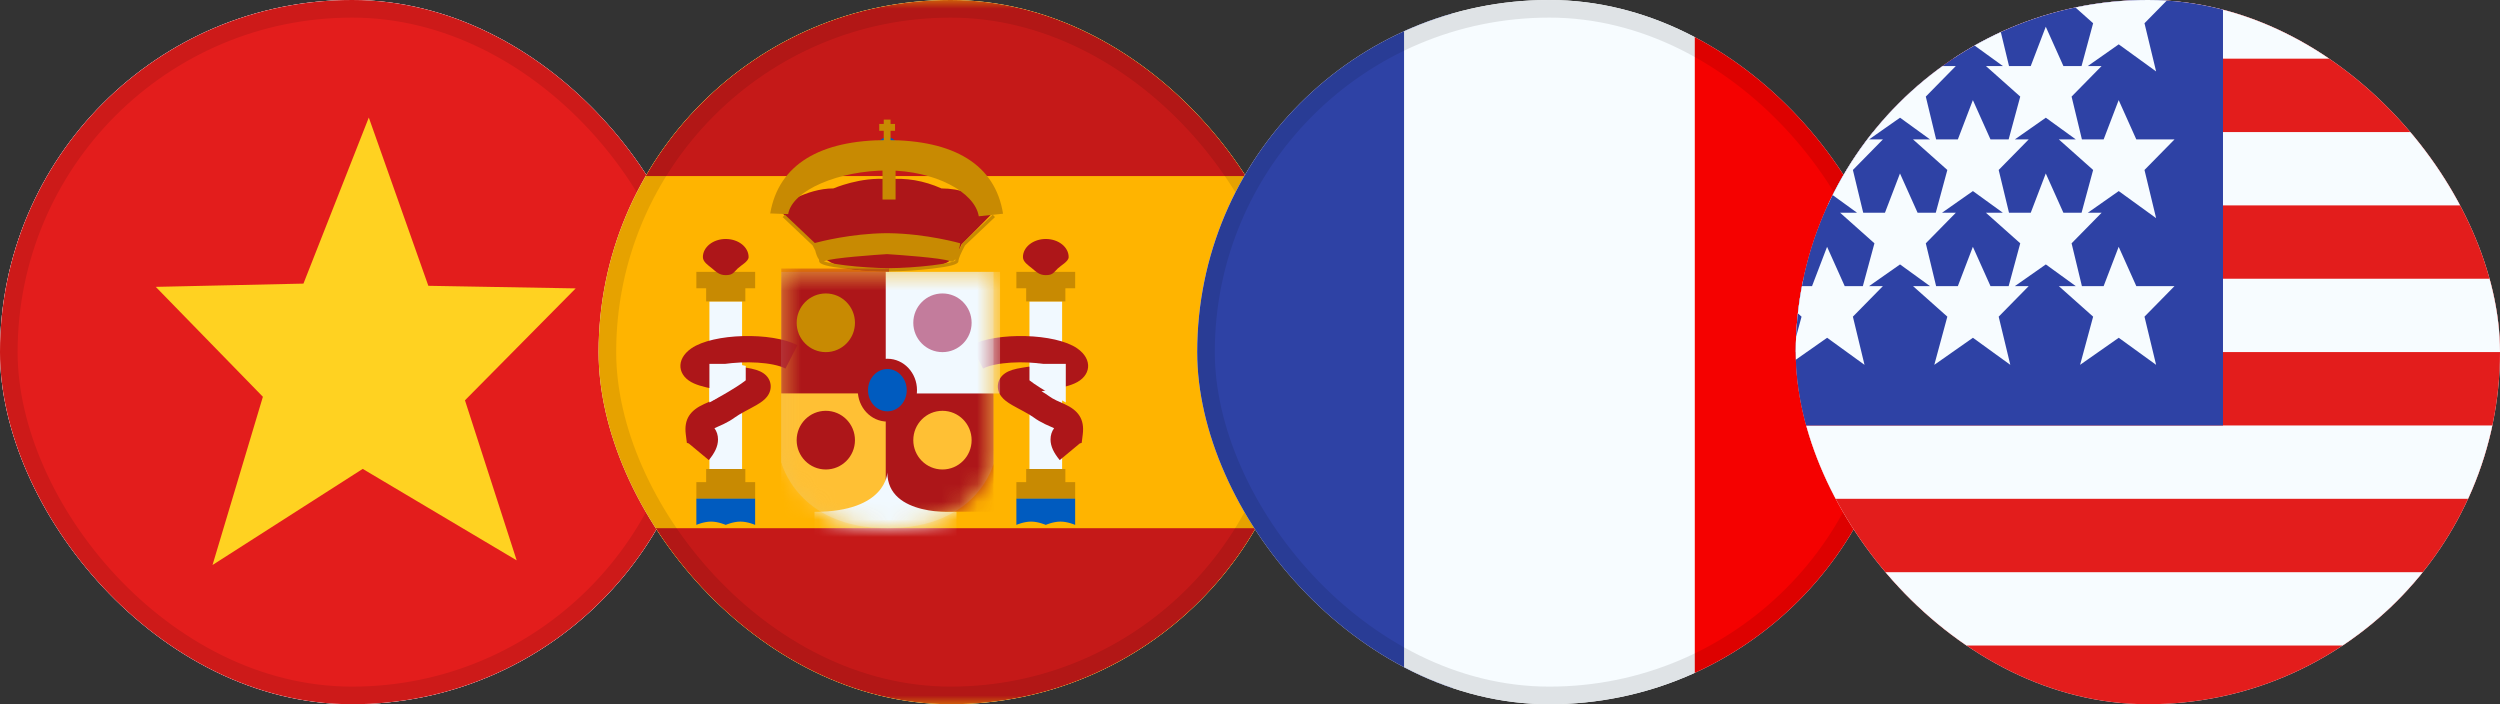
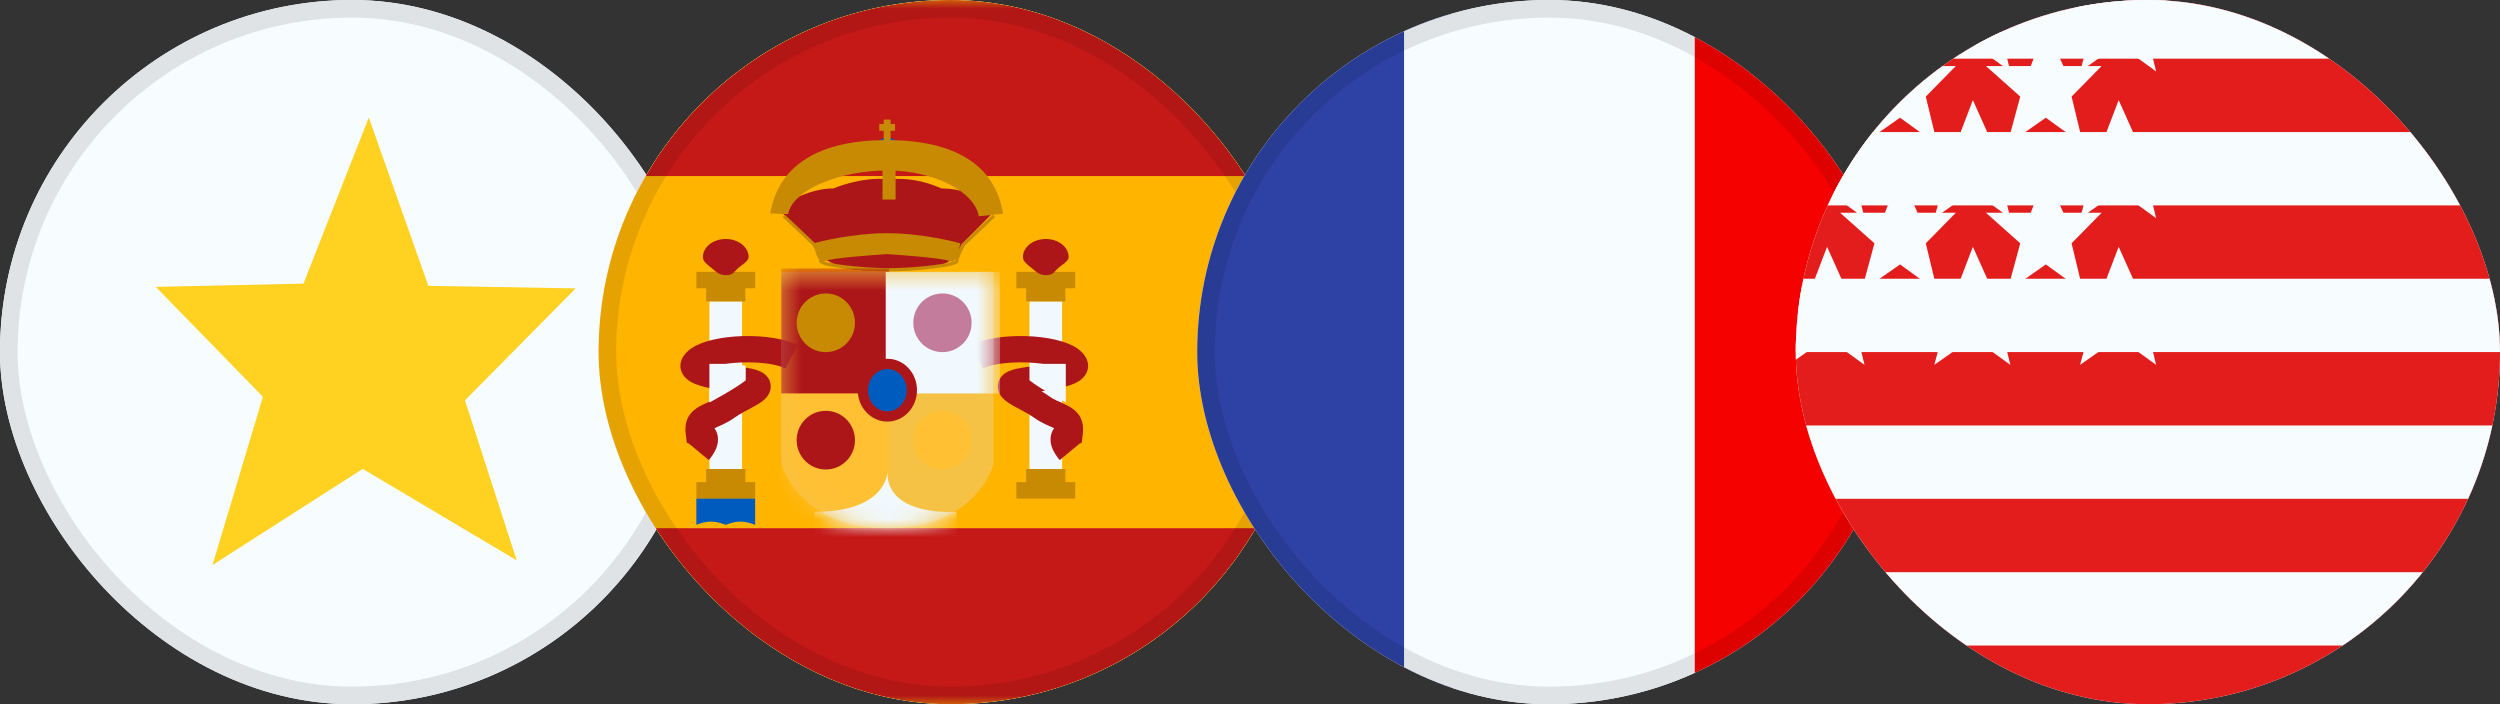
<svg xmlns="http://www.w3.org/2000/svg" width="142" height="40" viewBox="0 0 142 40" fill="none">
  <rect x="0" y="0" width="142" height="40" fill="#333333" stroke="none" />
  <g clip-path="url(#clip0_6758_1264)">
    <g clip-path="url(#clip1_6758_1264)">
      <rect width="53" height="40" transform="translate(-6)" fill="white" />
      <path fill-rule="evenodd" clip-rule="evenodd" d="M-6 0H47V40H-6V0Z" fill="#F7FCFF" />
-       <path fill-rule="evenodd" clip-rule="evenodd" d="M-6 0V40H47V0H-6Z" fill="#E31D1C" />
      <mask id="mask0_6758_1264" style="mask-type:luminance" maskUnits="userSpaceOnUse" x="-6" y="0" width="53" height="40">
        <path fill-rule="evenodd" clip-rule="evenodd" d="M-6 0V40H47V0H-6Z" fill="white" />
      </mask>
      <g mask="url(#mask0_6758_1264)">
        <path fill-rule="evenodd" clip-rule="evenodd" d="M20.602 26.633L12.071 32.092L14.932 22.537L8.847 16.294L17.236 16.109L20.948 6.676L24.33 16.234L32.699 16.381L26.41 22.738L29.347 31.828L20.602 26.633Z" fill="#FFD221" />
      </g>
    </g>
  </g>
  <rect x="0.5" y="0.5" width="39" height="39" rx="19.5" stroke="black" stroke-opacity="0.1" style="mix-blend-mode:multiply" />
  <g clip-path="url(#clip2_6758_1264)">
    <g clip-path="url(#clip3_6758_1264)">
      <rect width="53" height="40" transform="translate(32)" fill="white" />
      <path fill-rule="evenodd" clip-rule="evenodd" d="M32 0V40H85V0H32Z" fill="#FFB400" />
      <mask id="mask1_6758_1264" style="mask-type:luminance" maskUnits="userSpaceOnUse" x="32" y="0" width="53" height="40">
        <path fill-rule="evenodd" clip-rule="evenodd" d="M32 0V40H85V0H32Z" fill="white" />
      </mask>
      <g mask="url(#mask1_6758_1264)">
        <path fill-rule="evenodd" clip-rule="evenodd" d="M32 0V10H85V0H32Z" fill="#C51918" />
        <path fill-rule="evenodd" clip-rule="evenodd" d="M32 30V40H85V30H32Z" fill="#C51918" />
        <rect x="40.295" y="17.121" width="1.855" height="9.707" fill="#F1F9FF" />
        <path fill-rule="evenodd" clip-rule="evenodd" d="M42.892 15.441H39.553V16.375H40.109V17.121H42.335V16.375H42.892V15.441Z" fill="#C88A02" />
-         <path fill-rule="evenodd" clip-rule="evenodd" d="M42.335 27.387H42.892V28.321H39.553V27.387H40.109V26.641H42.335V27.387Z" fill="#C88A02" />
+         <path fill-rule="evenodd" clip-rule="evenodd" d="M42.335 27.387H42.892V28.321H39.553V27.387H40.109V26.641H42.335V27.387" fill="#C88A02" />
        <path fill-rule="evenodd" clip-rule="evenodd" d="M41.222 15.628C41.626 15.628 41.667 15.475 41.905 15.246C42.09 15.069 42.521 14.849 42.521 14.601C42.521 14.034 41.94 13.574 41.222 13.574C40.505 13.574 39.924 14.034 39.924 14.601C39.924 14.877 40.22 15.062 40.445 15.246C40.681 15.441 40.854 15.628 41.222 15.628Z" fill="#AD1619" />
        <path fill-rule="evenodd" clip-rule="evenodd" d="M39.553 28.32H42.892V29.814C42.892 29.814 42.474 29.627 42.057 29.627C41.64 29.627 41.222 29.814 41.222 29.814C41.222 29.814 40.805 29.627 40.388 29.627C39.97 29.627 39.553 29.814 39.553 29.814V28.32Z" fill="#005BBF" />
        <mask id="mask2_6758_1264" style="mask-type:luminance" maskUnits="userSpaceOnUse" x="39" y="28" width="4" height="2">
          <path fill-rule="evenodd" clip-rule="evenodd" d="M39.553 28.32H42.892V29.814C42.892 29.814 42.474 29.627 42.057 29.627C41.64 29.627 41.222 29.814 41.222 29.814C41.222 29.814 40.805 29.627 40.388 29.627C39.97 29.627 39.553 29.814 39.553 29.814V28.32Z" fill="white" />
        </mask>
        <g mask="url(#mask2_6758_1264)">
</g>
        <rect x="58.473" y="17.121" width="1.855" height="9.707" fill="#F1F9FF" />
        <path fill-rule="evenodd" clip-rule="evenodd" d="M61.069 15.441H57.73V16.375H58.287V17.121H60.513V16.375H61.069V15.441Z" fill="#C88A02" />
        <path fill-rule="evenodd" clip-rule="evenodd" d="M60.513 27.387H61.069V28.321H57.73V27.387H58.287V26.641H60.513V27.387Z" fill="#C88A02" />
        <path fill-rule="evenodd" clip-rule="evenodd" d="M59.402 15.628C59.806 15.628 59.847 15.475 60.085 15.246C60.27 15.069 60.7 14.849 60.7 14.601C60.7 14.034 60.119 13.574 59.402 13.574C58.685 13.574 58.103 14.034 58.103 14.601C58.103 14.877 58.4 15.062 58.624 15.246C58.861 15.441 59.034 15.628 59.402 15.628Z" fill="#AD1619" />
-         <path fill-rule="evenodd" clip-rule="evenodd" d="M57.73 28.32H61.069V29.814C61.069 29.814 60.652 29.627 60.235 29.627C59.817 29.627 59.4 29.814 59.4 29.814C59.4 29.814 58.983 29.627 58.565 29.627C58.148 29.627 57.73 29.814 57.73 29.814V28.32Z" fill="#005BBF" />
        <mask id="mask3_6758_1264" style="mask-type:luminance" maskUnits="userSpaceOnUse" x="57" y="28" width="5" height="2">
          <path fill-rule="evenodd" clip-rule="evenodd" d="M57.73 28.32H61.069V29.814C61.069 29.814 60.652 29.627 60.235 29.627C59.817 29.627 59.4 29.814 59.4 29.814C59.4 29.814 58.983 29.627 58.565 29.627C58.148 29.627 57.73 29.814 57.73 29.814V28.32Z" fill="white" />
        </mask>
        <g mask="url(#mask3_6758_1264)">
</g>
        <path fill-rule="evenodd" clip-rule="evenodd" d="M40.261 26.134C40.596 25.726 40.783 25.355 40.783 24.96C40.783 24.712 40.709 24.497 40.581 24.322L40.602 24.312C40.6 24.313 40.969 24.151 41.098 24.089C41.336 23.974 41.547 23.852 41.752 23.702C41.883 23.606 42.058 23.502 42.326 23.357C42.372 23.332 42.497 23.265 42.577 23.223L42.645 23.186C42.775 23.116 42.871 23.063 42.962 23.011C43.242 22.847 43.427 22.712 43.568 22.531C43.904 22.103 43.834 21.523 43.364 21.201C43.134 21.043 42.823 20.953 42.368 20.881L42.273 20.867C42.118 20.842 41.819 20.796 41.716 20.78C41.498 20.745 41.304 20.713 41.13 20.683C42.271 20.492 43.899 20.562 44.615 20.934L45.296 19.607C43.837 18.849 40.511 18.926 39.268 19.787C38.357 20.419 38.479 21.373 39.427 21.784C39.824 21.956 40.34 22.07 41.296 22.224C41.136 22.318 41.003 22.403 40.879 22.494C40.754 22.586 40.619 22.664 40.456 22.742C40.378 22.78 40.147 22.882 40.041 22.929L40.041 22.929L40.041 22.929L39.988 22.952C39.216 23.306 38.841 23.795 38.953 24.677L39.014 25.155L39.122 25.188L40.261 26.134ZM39.307 24.898L39.305 24.905L39.306 24.9L39.307 24.898ZM59.67 24.96C59.67 25.355 59.857 25.726 60.192 26.134L61.331 25.188L61.44 25.155L61.5 24.677C61.612 23.795 61.237 23.306 60.465 22.952L60.412 22.929L60.412 22.929C60.306 22.882 60.075 22.78 59.997 22.742C59.834 22.664 59.7 22.586 59.574 22.494C59.45 22.403 59.318 22.318 59.157 22.224C60.113 22.07 60.63 21.956 61.026 21.784C61.974 21.373 62.096 20.419 61.185 19.787C59.943 18.926 56.617 18.849 55.157 19.607L55.838 20.934C56.554 20.562 58.182 20.492 59.323 20.683C59.15 20.713 58.955 20.745 58.737 20.78C58.634 20.796 58.336 20.842 58.18 20.866L58.18 20.867L58.086 20.881C57.63 20.953 57.319 21.043 57.089 21.201C56.619 21.523 56.549 22.103 56.885 22.531C57.026 22.712 57.212 22.847 57.492 23.011C57.582 23.063 57.678 23.116 57.808 23.186L57.877 23.223C57.956 23.265 58.081 23.332 58.127 23.357C58.395 23.502 58.57 23.606 58.701 23.702C58.906 23.852 59.117 23.974 59.355 24.089C59.484 24.151 59.853 24.313 59.851 24.312L59.873 24.322C59.744 24.497 59.67 24.712 59.67 24.96Z" fill="#AD1619" />
        <path d="M41.811 20.668L42.358 20.782V21.603C41.775 22.071 40.295 22.861 40.295 22.861V20.668H41.811Z" fill="#F1F9FF" />
        <path d="M59.021 20.668L58.474 20.782V21.603C59.057 22.071 60.537 22.861 60.537 22.861V20.668H59.021Z" fill="#F1F9FF" />
        <path fill-rule="evenodd" clip-rule="evenodd" d="M47.341 10.702C45.775 10.702 44.344 11.736 44.344 11.736V12.009L46.215 13.9C46.215 13.9 46.741 15.719 50.427 15.293C50.428 15.296 50.429 15.298 50.429 15.298C50.429 15.298 52.871 15.23 53.042 15.173C53.111 15.15 53.181 15.13 53.253 15.108C53.732 14.968 54.278 14.807 54.603 13.901L56.474 12.01V11.737C55.519 11.047 54.52 10.703 53.476 10.703C52.475 10.257 51.462 10.084 50.437 10.184C50.437 10.18 50.437 10.178 50.437 10.178C48.895 10.027 47.341 10.702 47.341 10.702ZM50.428 10.29C50.42 10.381 50.408 10.524 50.395 10.704C50.412 10.573 50.424 10.435 50.428 10.29Z" fill="#AD1619" />
        <path fill-rule="evenodd" clip-rule="evenodd" d="M44.455 12.331L44.582 12.195L46.281 13.803C46.601 13.717 48.353 13.267 50.309 13.245V13.244L50.384 13.244L50.458 13.244V13.245C52.624 13.27 54.539 13.818 54.539 13.818C54.539 13.818 54.518 13.995 54.468 14.204C54.521 14.095 54.584 13.974 54.656 13.84L54.674 13.816L56.387 12.195L56.514 12.331L54.812 13.942C54.564 14.402 54.439 14.706 54.439 14.832C54.439 15.024 53.941 15.139 52.97 15.256C52.21 15.348 51.312 15.409 50.577 15.419V15.42C50.547 15.42 50.516 15.42 50.484 15.42C50.453 15.42 50.422 15.42 50.392 15.42V15.419C49.657 15.409 48.759 15.348 47.998 15.256C47.027 15.139 46.53 15.024 46.53 14.832C46.53 14.808 46.525 14.777 46.516 14.74C46.419 14.615 46.351 14.412 46.305 14.228C46.262 14.141 46.212 14.045 46.157 13.942L44.455 12.331ZM53.951 14.835C54.081 14.896 54.185 14.835 54.268 14.718C54.261 14.75 54.256 14.78 54.254 14.806C54.243 14.814 54.227 14.822 54.205 14.832C54.144 14.857 54.05 14.885 53.929 14.913C53.691 14.967 53.351 15.022 52.948 15.071C52.162 15.166 51.227 15.228 50.484 15.233C49.741 15.228 48.806 15.166 48.02 15.071C47.618 15.022 47.278 14.967 47.04 14.913C46.938 14.889 46.855 14.866 46.796 14.844C46.803 14.841 46.809 14.838 46.816 14.835C47.222 14.644 49.901 14.465 50.384 14.434C50.867 14.465 53.546 14.644 53.951 14.835ZM54.461 14.801C54.46 14.801 54.459 14.802 54.459 14.804L54.46 14.802L54.461 14.801Z" fill="#C88A02" />
        <path fill-rule="evenodd" clip-rule="evenodd" d="M50.406 8.913C50.714 8.913 50.963 8.662 50.963 8.353C50.963 8.044 50.714 7.793 50.406 7.793C50.099 7.793 49.85 8.044 49.85 8.353C49.85 8.662 50.099 8.913 50.406 8.913Z" fill="#005BBF" />
        <path fill-rule="evenodd" clip-rule="evenodd" d="M50.197 6.795H50.584V7.041H50.837V7.43H50.584V8.207H50.837V8.596H49.941V8.207H50.197V7.43H49.941V7.041H50.197V6.795Z" fill="#C88A02" />
        <rect x="50.127" y="8.908" width="0.742" height="2.427" fill="#C88A02" />
        <path d="M44.767 12.162L43.748 12.123C44.229 9.327 46.596 7.957 50.38 7.957C54.169 7.957 56.528 9.333 56.973 12.139L55.594 12.285C55.378 10.919 53.105 9.683 50.4 9.683C47.69 9.683 45.004 10.785 44.767 12.162Z" fill="#C88A02" />
        <path opacity="0.3" fill-rule="evenodd" clip-rule="evenodd" d="M44.375 15.441H56.432V26.343C56.432 26.343 55.537 30.001 50.404 30.001C45.271 30.001 44.375 26.246 44.375 26.246V15.441Z" fill="#E1E5E8" />
        <mask id="mask4_6758_1264" style="mask-type:luminance" maskUnits="userSpaceOnUse" x="44" y="15" width="13" height="16">
          <path fill-rule="evenodd" clip-rule="evenodd" d="M44.375 15.441H56.432V26.343C56.432 26.343 55.537 30.001 50.404 30.001C45.271 30.001 44.375 26.246 44.375 26.246V15.441Z" fill="white" />
        </mask>
        <g mask="url(#mask4_6758_1264)">
          <rect x="44.375" y="22.162" width="6.122" height="7.28" fill="#FFC034" />
          <rect x="44.375" y="15.254" width="6.122" height="7.093" fill="#AD1619" />
-           <rect x="50.31" y="21.975" width="6.122" height="7.093" fill="#AD1619" />
          <rect x="50.31" y="15.441" width="6.492" height="6.907" fill="#F1F9FF" />
          <path fill-rule="evenodd" clip-rule="evenodd" d="M54.331 29.073C54.331 29.073 50.402 29.384 50.402 26.834C50.402 26.834 50.364 29.073 46.262 29.073V31.086H54.331V29.073Z" fill="#F1F9FF" />
          <path fill-rule="evenodd" clip-rule="evenodd" d="M50.403 23.655C51.171 23.655 51.794 22.986 51.794 22.161C51.794 21.337 51.171 20.668 50.403 20.668C49.635 20.668 49.012 21.337 49.012 22.161C49.012 22.986 49.635 23.655 50.403 23.655Z" fill="#005BBF" stroke="#AD1619" stroke-width="0.583" />
        </g>
        <path fill-rule="evenodd" clip-rule="evenodd" d="M46.906 20.001C47.821 20.001 48.562 19.255 48.562 18.335C48.562 17.414 47.821 16.668 46.906 16.668C45.992 16.668 45.25 17.414 45.25 18.335C45.25 19.255 45.992 20.001 46.906 20.001Z" fill="#C88A02" />
        <path fill-rule="evenodd" clip-rule="evenodd" d="M53.531 20.001C54.446 20.001 55.188 19.255 55.188 18.335C55.188 17.414 54.446 16.668 53.531 16.668C52.617 16.668 51.875 17.414 51.875 18.335C51.875 19.255 52.617 20.001 53.531 20.001Z" fill="#C37C9C" />
        <path fill-rule="evenodd" clip-rule="evenodd" d="M53.531 26.667C54.446 26.667 55.188 25.921 55.188 25.001C55.188 24.08 54.446 23.334 53.531 23.334C52.617 23.334 51.875 24.08 51.875 25.001C51.875 25.921 52.617 26.667 53.531 26.667Z" fill="#FFC034" />
        <path d="M46.906 26.667C47.821 26.667 48.562 25.921 48.562 25.001C48.562 24.08 47.821 23.334 46.906 23.334C45.992 23.334 45.25 24.08 45.25 25.001C45.25 25.921 45.992 26.667 46.906 26.667Z" fill="#AD1619" />
      </g>
    </g>
  </g>
  <rect x="34.5" y="0.5" width="39" height="39" rx="19.5" stroke="black" stroke-opacity="0.1" style="mix-blend-mode:multiply" />
  <g clip-path="url(#clip4_6758_1264)">
    <g clip-path="url(#clip5_6758_1264)">
      <rect width="44" height="40" transform="translate(66)" fill="white" />
      <path fill-rule="evenodd" clip-rule="evenodd" d="M96.25 0H110V40H96.25V0Z" fill="#F50100" />
      <path fill-rule="evenodd" clip-rule="evenodd" d="M66 0H82.5V40H66V0Z" fill="#2E42A5" />
      <path fill-rule="evenodd" clip-rule="evenodd" d="M79.75 0H96.25V40H79.75V0Z" fill="#F7FCFF" />
    </g>
  </g>
  <rect x="68.5" y="0.5" width="39" height="39" rx="19.5" stroke="black" stroke-opacity="0.1" style="mix-blend-mode:multiply" />
  <g clip-path="url(#clip6_6758_1264)">
    <rect x="102" width="40" height="40" rx="20" fill="white" />
    <path fill-rule="evenodd" clip-rule="evenodd" d="M89 -5H155.25V45H89V-5Z" fill="#E31D1C" />
    <path fill-rule="evenodd" clip-rule="evenodd" d="M89 -0.834V3.333H155.25V-0.834H89ZM89 7.5V11.667H155.25V7.5H89ZM89 19.999V15.832H155.25V19.999H89ZM89 24.166V28.333H155.25V24.166H89ZM89 36.667V32.5H155.25V36.667H89ZM89 44.999V40.832H155.25V44.999H89Z" fill="#F7FCFF" />
-     <rect x="89" y="-5" width="37.266" height="29.167" fill="#2E42A5" />
    <path fill-rule="evenodd" clip-rule="evenodd" d="M93.306 4.057L95.5 2.519L97.201 3.751H96.238L98.187 5.486L97.528 7.919H96.498L95.497 5.686L94.643 7.919H92.098L94.046 9.654L93.306 12.391L95.5 10.853L97.201 12.085H96.238L98.187 13.82L97.529 16.251H96.498L95.497 14.018L94.643 16.251H92.098L94.046 17.986L93.306 20.723L95.5 19.185L97.623 20.723L96.963 17.986L98.668 16.251H97.882L99.641 15.019L101.342 16.251H100.379L102.328 17.986L101.587 20.723L103.781 19.185L105.904 20.723L105.244 17.986L106.949 16.251H106.164L107.922 15.019L109.623 16.251H108.66L110.609 17.986L109.868 20.723L112.062 19.185L114.185 20.723L113.525 17.986L115.23 16.251H114.445L116.203 15.019L117.904 16.251H116.941L118.89 17.986L118.149 20.723L120.344 19.185L122.467 20.723L121.807 17.986L123.512 16.251H121.342L120.341 14.018L119.487 16.251H118.252L117.666 13.82L119.371 12.085H118.586L120.344 10.853L122.467 12.391L121.807 9.654L123.512 7.919H121.342L120.341 5.686L119.487 7.919H118.253L117.666 5.486L119.371 3.751H118.586L120.344 2.519L122.467 4.057L121.807 1.32L123.512 -0.415H121.342L120.341 -2.648L119.487 -0.415H116.941L118.89 1.32L118.232 3.751H117.201L116.2 1.518L115.346 3.751H114.112L113.525 1.32L115.23 -0.415H113.06L112.059 -2.648L111.206 -0.415H108.66L110.609 1.32L109.951 3.751H108.92L107.919 1.518L107.065 3.751H105.831L105.244 1.32L106.949 -0.415H104.779L103.778 -2.648L102.924 -0.415H100.379L102.328 1.32L101.67 3.751H100.639L99.638 1.518L98.784 3.751H97.549L96.963 1.32L98.668 -0.415H96.498L95.497 -2.648L94.643 -0.415H92.098L94.046 1.32L93.306 4.057ZM118.232 12.085L118.89 9.654L116.941 7.919H117.907L116.203 6.685L114.442 7.919H115.23L113.525 9.654L114.112 12.085H115.346L116.2 9.852L117.201 12.085H118.232ZM113.764 12.085L112.062 10.853L110.304 12.085H111.09L109.385 13.82L109.971 16.251H111.206L112.059 14.018L113.06 16.251H114.092L114.75 13.82L112.801 12.085H113.764ZM106.468 13.82L105.81 16.251H104.779L103.778 14.018L102.924 16.251H101.69L101.104 13.82L102.809 12.085H102.023L103.781 10.853L105.482 12.085H104.52L106.468 13.82ZM107.065 12.085H105.831L105.244 9.654L106.949 7.919H106.161L107.922 6.685L109.626 7.919H108.66L110.609 9.654L109.951 12.085H108.92L107.919 9.852L107.065 12.085ZM101.67 12.085L102.328 9.654L100.379 7.919H101.344L99.641 6.685L97.88 7.919H98.668L96.963 9.654L97.549 12.085H98.784L99.638 9.852L100.639 12.085H101.67ZM114.75 5.486L114.091 7.919H113.06L112.059 5.686L111.206 7.919H109.972L109.385 5.486L111.09 3.751H110.304L112.062 2.519L113.764 3.751H112.801L114.75 5.486ZM105.482 3.751L103.781 2.519L102.023 3.751H102.809L101.104 5.486L101.69 7.919H102.924L103.778 5.686L104.779 7.919H105.81L106.468 5.486L104.52 3.751H105.482Z" fill="#F7FCFF" />
  </g>
  <defs>
    <clipPath id="clip0_6758_1264">
      <rect width="40" height="40" rx="20" fill="white" />
    </clipPath>
    <clipPath id="clip1_6758_1264">
      <rect width="53" height="40" fill="white" transform="translate(-6)" />
    </clipPath>
    <clipPath id="clip2_6758_1264">
      <rect x="34" width="40" height="40" rx="20" fill="white" />
    </clipPath>
    <clipPath id="clip3_6758_1264">
      <rect width="53" height="40" fill="white" transform="translate(32)" />
    </clipPath>
    <clipPath id="clip4_6758_1264">
      <rect x="68" width="40" height="40" rx="20" fill="white" />
    </clipPath>
    <clipPath id="clip5_6758_1264">
      <rect width="44" height="40" fill="white" transform="translate(66)" />
    </clipPath>
    <clipPath id="clip6_6758_1264">
      <rect x="102" width="40" height="40" rx="20" fill="white" />
    </clipPath>
  </defs>
</svg>